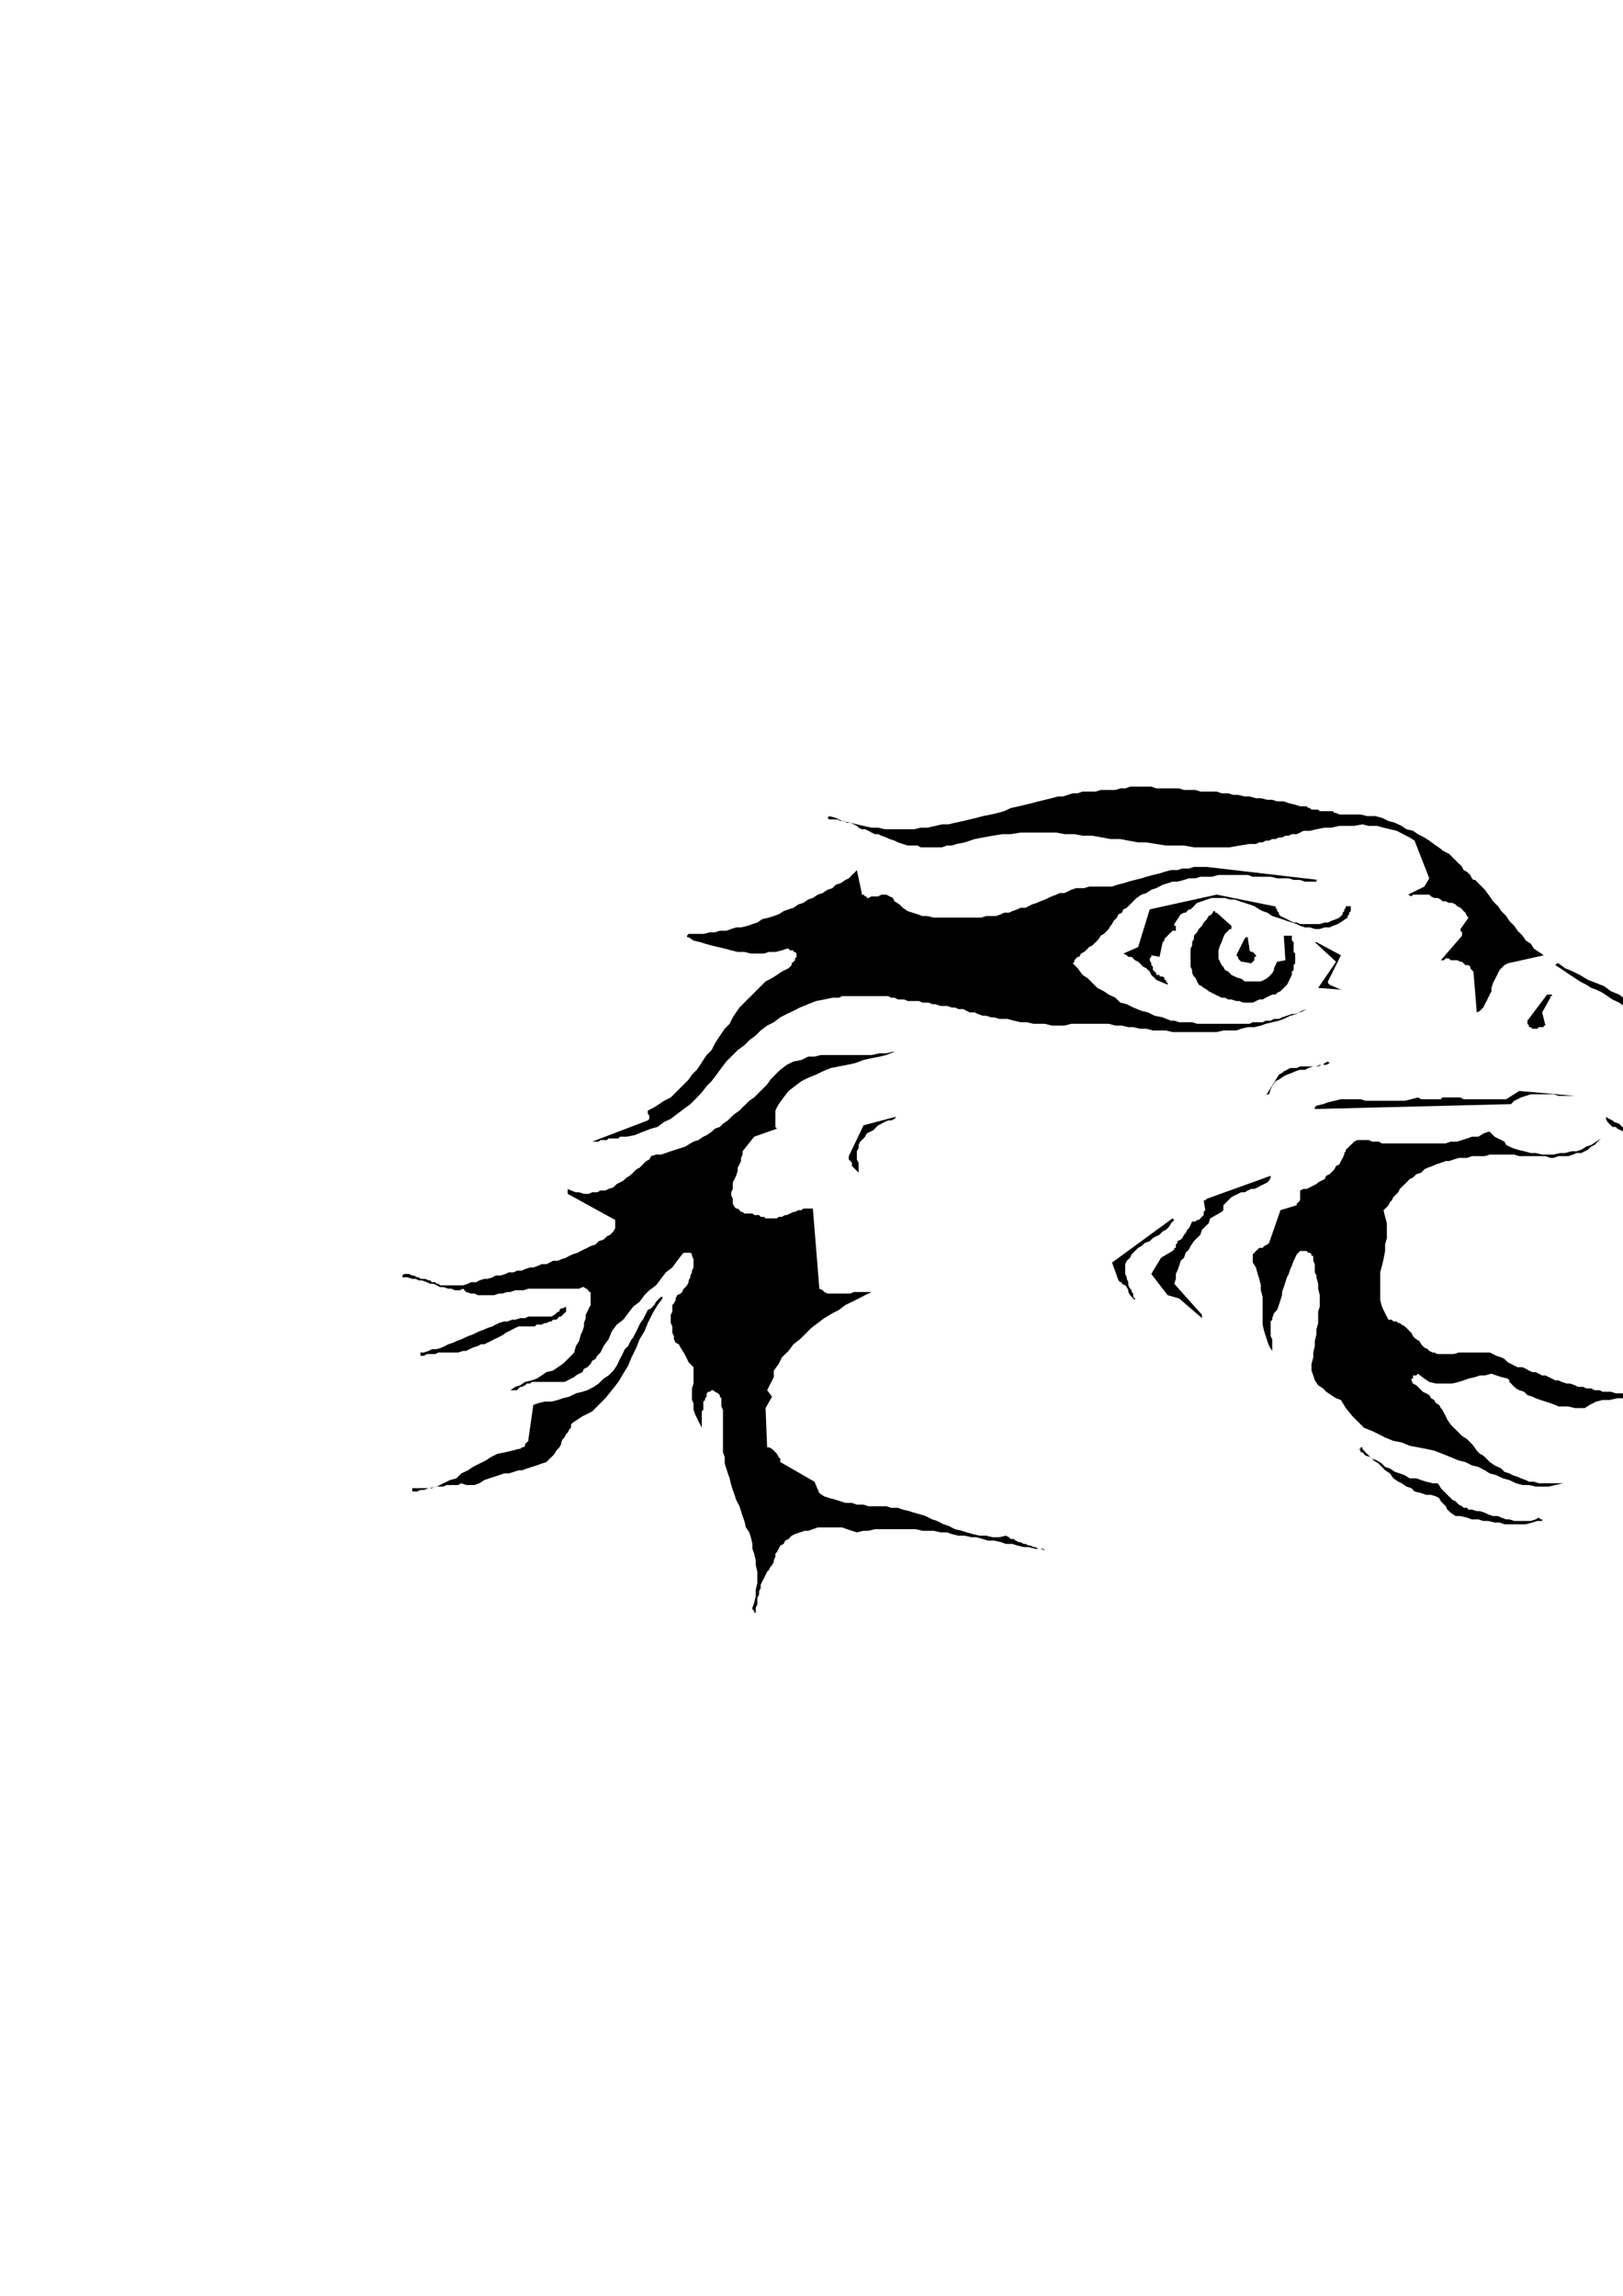
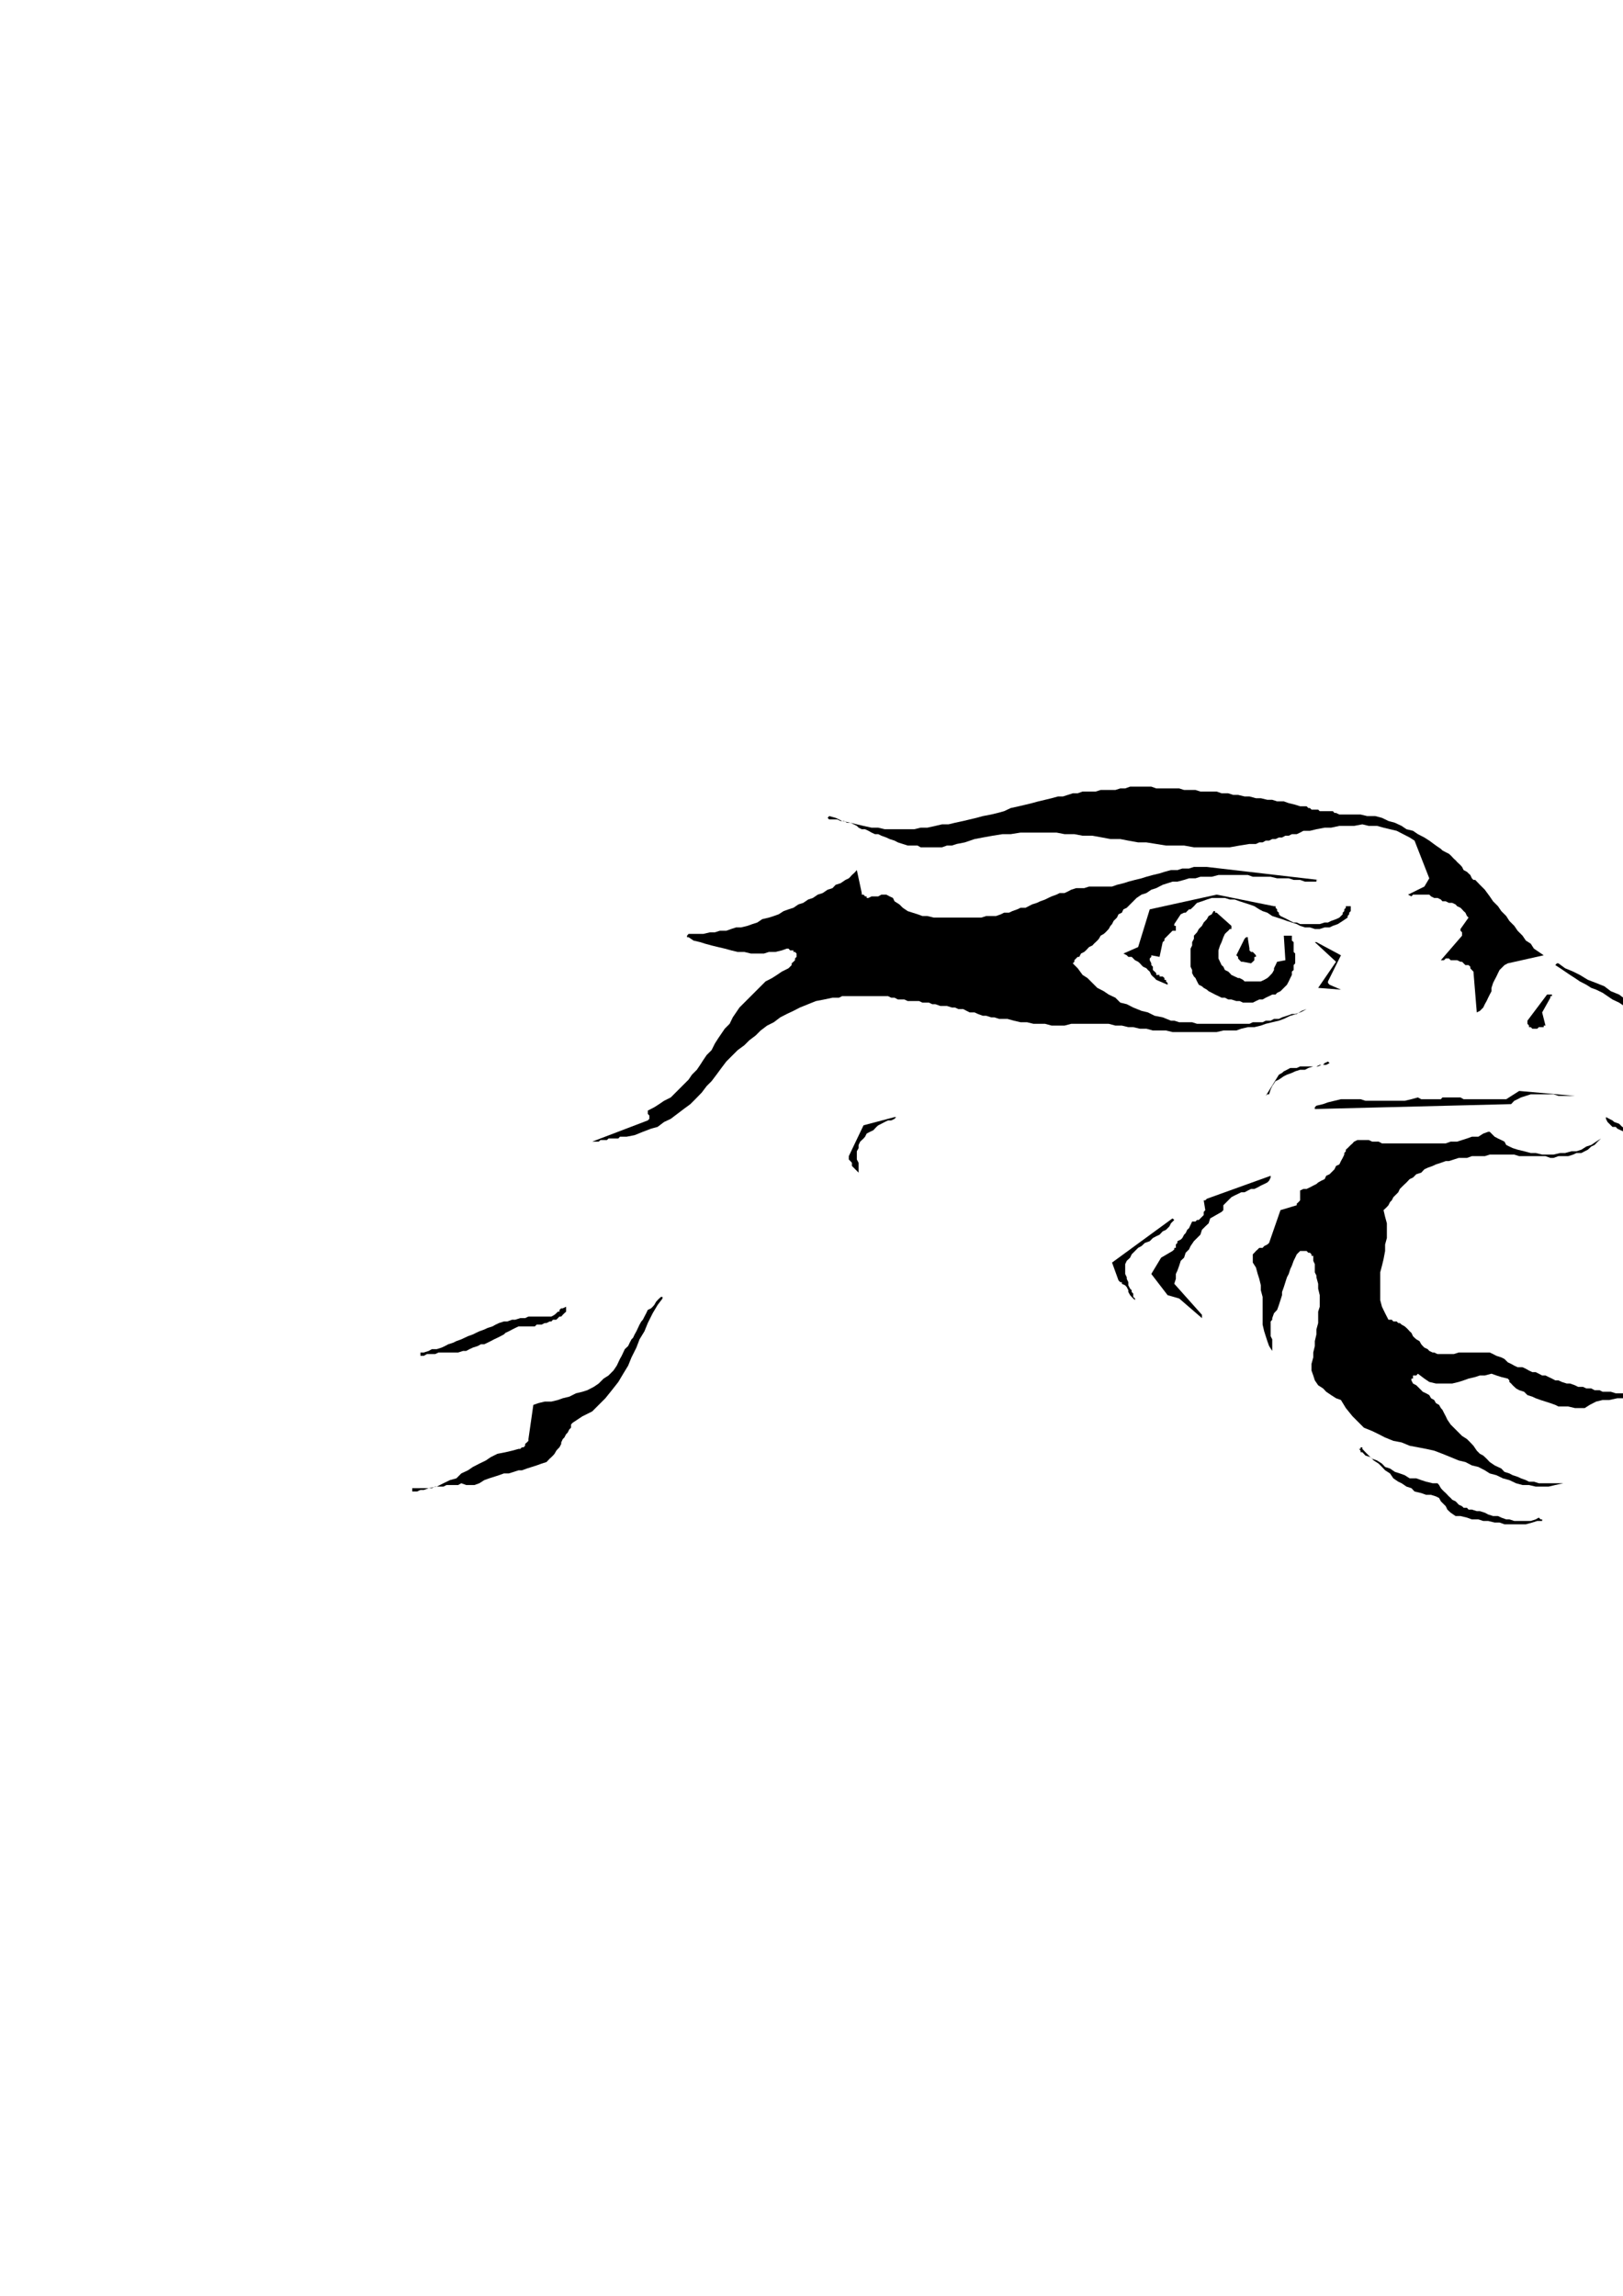
<svg xmlns="http://www.w3.org/2000/svg" height="841.89pt" viewBox="0 0 595.276 841.89" width="595.276pt" version="1.1" id="085b331e-f607-11ea-acef-dcc15c148e23">
  <g>
    <g>
      <path style="fill:#000000;" d="M 414.494,288.465 L 416.294,288.465 418.094,288.465 420.47,288.465 422.27,288.465 424.07,289.113 426.446,289.113 428.246,289.113 430.046,289.113 432.494,289.113 434.294,289.689 436.094,289.689 438.47,289.689 440.27,290.265 442.07,290.265 444.446,290.265 446.246,290.265 448.046,290.913 450.494,290.913 452.294,291.489 454.094,291.489 456.47,292.065 458.27,292.065 460.646,292.713 462.446,292.713 464.822,293.289 466.622,293.289 468.422,293.865 470.87,293.865 472.67,294.513 475.046,295.089 476.846,295.665 479.222,295.665 479.87,296.313 480.446,296.313 481.022,296.889 482.246,296.889 482.822,296.889 483.47,296.889 484.046,297.465 484.622,297.465 485.846,297.465 486.422,297.465 487.07,297.465 488.222,297.465 488.87,297.465 489.446,298.113 490.022,298.113 491.246,298.689 493.622,298.689 496.646,298.689 499.022,298.689 501.47,299.265 504.422,299.265 506.87,299.913 509.246,301.065 511.622,301.713 514.07,302.865 515.87,304.089 518.246,304.665 520.046,305.889 522.422,307.113 524.222,308.265 526.67,310.065 528.47,311.289 529.046,311.865 530.27,312.513 531.422,313.089 532.07,313.665 533.222,314.889 533.87,315.465 534.446,316.113 535.67,317.265 536.246,317.913 536.822,319.065 538.046,319.713 538.622,320.289 539.27,320.865 539.846,322.089 540.422,322.665 541.07,322.665 542.798,324.465 544.598,326.265 546.398,328.713 547.622,330.513 549.422,332.313 550.646,334.113 552.446,335.913 553.598,337.713 555.398,339.513 556.622,341.313 558.422,343.113 559.646,344.913 561.446,346.065 562.598,347.865 564.398,349.089 566.198,350.313 553.022,353.265 551.798,353.913 550.646,355.065 549.998,355.713 549.422,356.865 548.846,358.089 548.198,359.313 547.622,360.465 547.046,362.265 547.046,363.489 546.398,364.713 545.822,365.865 545.246,367.089 544.598,368.241 544.022,369.465 542.798,370.689 541.646,371.265 540.422,356.289 539.846,355.713 539.27,355.065 539.27,354.489 538.622,353.913 537.47,353.913 536.822,353.265 536.246,352.689 535.67,352.689 534.446,352.113 533.87,352.113 533.222,352.113 532.07,352.113 531.422,351.465 530.27,351.465 529.622,352.113 528.47,352.113 536.246,343.113 536.246,342.465 536.246,342.465 536.246,341.889 536.246,341.889 536.246,341.889 535.67,341.313 535.67,341.313 535.67,340.665 538.622,336.489 538.046,335.913 537.47,334.689 536.822,334.113 536.246,333.465 535.67,332.889 534.446,332.313 533.87,331.665 532.646,331.089 531.422,331.089 530.27,330.513 529.046,330.513 528.47,329.865 527.246,329.289 526.022,329.289 524.87,328.713 524.222,328.065 523.07,328.065 521.846,328.065 521.27,328.065 520.046,328.065 519.47,328.065 518.246,328.065 517.67,328.713 516.446,328.065 522.422,325.113 524.222,322.089 518.822,308.265 517.022,307.113 514.646,305.889 512.27,304.665 509.822,304.089 507.446,303.513 505.07,302.865 502.046,302.865 499.67,302.289 496.646,302.865 493.622,302.865 491.246,302.865 488.222,303.513 485.846,303.513 482.822,304.089 480.446,304.665 478.07,304.665 476.846,305.313 475.622,305.889 473.822,305.889 472.67,306.465 471.446,306.465 470.222,307.113 469.07,307.113 467.846,307.689 466.622,307.689 465.47,308.265 464.246,308.265 463.094,308.913 461.87,308.913 460.646,309.489 459.494,309.489 458.27,309.489 454.67,310.065 451.07,310.713 447.47,310.713 444.446,310.713 440.846,310.713 437.894,310.713 434.294,310.065 430.694,310.065 427.67,310.065 424.07,309.489 420.47,308.913 417.446,308.913 413.846,308.265 410.894,307.689 407.294,307.689 404.27,307.113 400.67,306.465 397.07,306.465 394.046,305.889 390.446,305.889 387.494,305.313 383.894,305.313 380.87,305.313 377.27,305.313 374.318,305.313 370.718,305.889 367.694,305.889 364.094,306.465 360.494,307.113 357.47,307.689 353.87,308.913 350.918,309.489 349.118,310.065 347.318,310.065 345.518,310.713 343.07,310.713 341.27,310.713 339.47,310.713 337.67,310.713 336.518,310.065 334.718,310.065 332.918,310.065 331.118,309.489 329.318,308.913 328.094,308.265 326.294,307.689 325.07,307.113 323.27,306.465 322.118,305.889 320.894,305.889 319.67,305.313 318.518,304.665 317.294,304.089 316.07,304.089 314.918,303.513 314.27,302.865 313.118,302.289 311.894,301.713 310.67,301.713 309.518,301.065 308.294,301.065 307.07,300.489 305.918,300.489 304.118,300.489 303.542,299.913 303.542,299.913 303.542,299.913 304.118,299.265 306.494,299.913 308.87,301.065 311.894,301.713 314.27,302.289 316.718,302.865 319.67,303.513 322.118,303.513 324.494,304.089 327.518,304.089 329.894,304.089 332.27,304.089 335.294,304.089 337.67,303.513 340.118,303.513 343.07,302.865 345.518,302.289 347.894,302.289 350.27,301.713 353.294,301.065 355.67,300.489 358.118,299.913 360.494,299.265 363.518,298.689 365.894,298.113 368.27,297.465 370.718,296.313 373.67,295.665 376.118,295.089 378.494,294.513 380.87,293.865 383.318,293.289 385.694,292.713 388.07,292.065 389.87,292.065 391.67,291.489 393.47,290.913 395.27,290.913 397.07,290.265 398.87,290.265 400.67,290.265 401.894,290.265 403.694,289.689 405.494,289.689 407.294,289.689 409.094,289.689 410.894,289.113 412.694,289.113 414.494,288.465 Z" />
      <path style="fill:#000000;" d="M 442.646,317.913 L 483.47,322.665 483.47,322.665 482.822,322.665 482.822,323.313 482.822,323.313 481.022,323.313 478.646,323.313 476.846,322.665 474.47,322.665 472.67,322.089 470.222,322.089 468.422,322.089 466.046,321.513 463.67,321.513 461.87,321.513 459.494,321.513 457.694,320.865 455.246,320.865 452.87,320.865 451.07,320.865 448.694,320.865 446.894,320.865 444.446,321.513 442.646,321.513 440.27,321.513 438.47,322.089 436.094,322.089 434.294,322.665 431.846,323.313 430.046,323.313 428.246,323.889 426.446,324.465 424.07,325.689 422.27,326.265 420.47,327.489 418.67,328.065 416.87,329.289 415.646,330.513 415.07,331.089 413.846,332.313 413.27,332.889 412.046,333.465 411.47,334.689 410.246,335.265 409.67,336.489 408.446,337.713 407.87,338.865 407.294,339.513 406.646,340.665 405.494,341.889 404.846,342.465 403.694,343.113 403.046,344.265 402.47,344.913 401.246,346.065 400.67,346.713 399.446,347.289 398.294,348.513 397.646,349.089 396.494,349.665 395.846,350.889 395.27,350.889 394.694,351.465 394.694,351.465 394.046,352.113 394.046,352.113 394.046,352.689 394.046,352.689 393.47,353.265 395.27,355.065 397.07,357.513 398.87,358.665 400.67,360.465 402.47,362.265 404.846,363.489 406.646,364.713 409.094,365.865 410.894,367.665 413.27,368.241 415.646,369.465 418.67,370.689 421.046,371.265 423.494,372.489 426.446,373.065 429.47,374.289 430.694,374.289 432.494,374.865 434.294,374.865 435.446,374.865 437.246,374.865 439.046,375.441 440.27,375.441 442.07,375.441 443.87,375.441 445.094,375.441 446.894,375.441 448.694,375.441 449.846,375.441 451.646,375.441 453.446,375.441 454.67,375.441 456.47,375.441 458.27,375.441 459.494,374.865 461.294,374.865 463.094,374.865 464.246,374.289 466.046,374.289 467.27,373.641 469.07,373.641 470.222,373.065 472.022,372.489 473.822,371.841 475.046,371.841 476.846,371.265 478.07,370.689 479.222,370.041 477.422,370.689 475.622,371.841 473.246,372.489 470.87,373.641 469.07,374.289 466.622,374.865 464.246,375.441 462.446,376.089 460.07,376.665 457.694,376.665 455.246,377.241 453.446,377.889 451.07,377.889 448.694,377.889 446.246,378.465 443.87,378.465 441.494,378.465 439.046,378.465 436.67,378.465 434.294,378.465 432.494,378.465 430.046,378.465 427.67,377.889 425.294,377.889 422.846,377.889 420.47,377.241 418.094,377.241 415.646,376.665 413.846,376.665 411.47,376.089 409.094,376.089 406.646,375.441 404.27,375.441 401.894,375.441 399.446,375.441 397.646,375.441 395.27,375.441 392.894,375.441 390.446,376.089 388.07,376.089 385.694,376.089 383.318,375.441 380.87,375.441 379.07,375.441 376.694,374.865 374.318,374.865 371.87,374.289 369.494,373.641 368.27,373.641 366.47,373.641 364.67,373.065 363.518,373.065 361.718,372.489 360.494,372.489 358.694,371.841 357.47,371.265 355.67,371.265 354.518,370.689 353.294,370.041 351.494,370.041 350.27,369.465 349.118,369.465 347.318,368.889 346.094,368.889 344.87,368.889 343.07,368.241 341.918,368.241 340.694,367.665 339.47,367.665 338.318,367.665 337.094,367.089 335.87,367.089 334.07,367.089 332.918,367.089 331.694,366.513 330.47,366.513 329.318,366.513 328.094,365.865 326.87,365.865 325.718,365.289 324.494,365.289 323.27,365.289 321.47,365.289 320.318,365.289 319.094,365.289 317.87,365.289 316.718,365.289 315.494,365.289 313.694,365.289 312.47,365.289 311.318,365.289 310.094,365.289 308.87,365.289 307.718,365.865 306.494,365.865 305.342,365.865 302.318,366.513 299.294,367.089 296.414,368.241 293.39,369.465 291.014,370.689 288.566,371.841 286.19,373.065 283.814,374.865 281.366,376.089 278.99,377.889 277.19,379.689 274.814,381.489 273.014,383.289 270.566,385.089 268.19,387.465 266.39,389.265 264.59,391.641 262.79,394.089 260.99,396.465 259.19,398.265 257.39,400.641 255.014,403.089 253.214,404.889 250.766,406.689 248.39,408.489 246.014,410.289 243.566,411.441 241.19,413.241 238.814,413.889 235.79,415.041 232.766,416.265 229.814,416.841 229.166,416.841 228.014,416.841 227.366,416.841 226.79,417.489 225.638,417.489 224.99,417.489 223.838,417.489 223.19,417.489 222.614,418.065 222.038,418.065 220.814,418.065 220.238,418.065 219.59,418.641 218.438,418.641 217.79,418.641 217.214,418.641 237.59,410.865 237.59,410.865 238.166,410.289 238.166,409.641 238.166,409.641 238.166,409.065 237.59,408.489 237.59,407.841 237.59,407.265 239.966,406.041 241.766,404.889 243.566,403.665 246.014,402.441 247.814,400.641 248.966,399.489 250.766,397.689 252.566,395.889 253.79,394.089 255.59,392.289 256.814,390.489 257.966,388.689 259.19,386.889 260.99,385.089 262.214,382.641 263.366,380.841 264.59,379.041 265.814,377.241 267.614,375.441 268.766,373.065 269.99,371.265 271.214,369.465 273.014,367.665 274.166,366.513 275.966,364.713 277.766,362.913 278.99,361.689 280.79,359.889 283.166,358.665 284.966,357.513 286.766,356.289 289.214,355.065 289.79,354.489 290.366,353.913 290.366,353.265 291.014,352.689 291.014,352.689 291.59,352.113 291.59,351.465 292.166,350.889 292.166,350.889 292.166,350.313 292.166,349.665 291.59,349.089 291.59,349.089 291.014,349.089 291.014,348.513 290.366,348.513 290.366,348.513 289.79,348.513 289.214,347.865 288.566,347.865 286.766,348.513 284.39,349.089 282.014,349.089 280.214,349.665 277.766,349.665 275.39,349.665 273.014,349.089 270.566,349.089 268.19,348.513 265.814,347.865 263.366,347.289 260.99,346.713 258.614,346.065 256.814,345.489 254.366,344.913 252.566,343.689 251.99,343.689 251.99,343.113 251.99,343.113 252.566,342.465 254.366,342.465 256.166,342.465 257.966,342.465 260.414,341.889 262.214,341.889 264.014,341.313 266.39,341.313 268.19,340.665 269.99,340.089 271.79,340.089 274.166,339.513 275.966,338.865 277.766,338.289 279.566,337.065 282.014,336.489 283.814,335.913 285.614,335.265 287.414,334.113 289.214,333.465 291.014,332.889 292.814,331.665 294.614,331.089 296.414,329.865 298.142,329.289 299.942,328.065 301.742,327.489 303.542,326.265 305.342,325.689 306.494,324.465 308.294,323.889 310.094,322.665 311.318,322.089 311.894,321.513 312.47,320.865 312.47,320.865 313.118,320.289 313.118,320.289 313.694,319.713 313.694,319.713 314.27,319.065 316.07,327.489 316.07,328.065 316.718,328.065 316.718,328.065 317.294,328.713 317.294,328.713 317.87,328.713 317.87,329.289 318.518,329.289 319.67,328.713 320.894,328.713 322.118,328.713 323.27,328.065 325.07,328.065 326.294,328.713 327.518,329.289 328.094,330.513 329.894,331.665 331.118,332.889 332.918,334.113 334.718,334.689 336.518,335.265 338.318,335.913 340.118,335.913 342.494,336.489 344.294,336.489 346.094,336.489 348.47,336.489 350.27,336.489 352.718,336.489 354.518,336.489 356.318,336.489 358.694,336.489 359.918,336.489 361.718,335.913 363.518,335.913 365.318,335.913 367.118,335.265 368.27,334.689 370.07,334.689 371.294,334.113 373.094,333.465 374.318,332.889 376.118,332.889 377.27,332.313 378.494,331.665 380.294,331.089 381.518,330.513 383.318,329.865 384.47,329.289 385.694,328.713 387.494,328.065 388.646,327.489 390.446,327.489 391.67,326.913 392.894,326.265 394.694,325.689 395.846,325.689 397.646,325.689 399.446,325.113 400.67,325.113 402.47,325.113 404.27,325.113 406.07,325.113 407.87,325.113 409.67,324.465 412.046,323.889 413.846,323.313 416.294,322.665 418.67,322.089 420.47,321.513 422.846,320.865 425.294,320.289 427.094,319.713 429.47,319.065 431.846,319.065 433.646,318.489 436.094,318.489 437.894,317.913 440.27,317.913 442.646,317.913 Z" />
      <path style="fill:#000000;" d="M 446.246,328.065 L 467.27,332.313 467.846,332.313 467.846,332.889 468.422,333.465 468.422,334.113 468.422,334.113 469.07,334.689 469.07,335.265 469.646,335.913 470.87,336.489 472.022,337.065 473.246,337.713 474.47,338.289 475.622,338.289 476.846,338.865 478.646,338.865 479.87,338.865 481.67,338.865 482.822,338.865 484.046,338.865 485.846,338.289 487.07,338.289 488.222,337.713 490.022,337.065 491.246,336.489 491.822,335.913 492.47,335.265 492.47,334.689 493.046,334.113 493.046,333.465 493.622,332.889 493.622,332.313 494.27,332.313 494.846,332.313 495.422,332.313 495.422,332.889 495.422,334.113 494.846,334.689 494.846,335.265 494.27,335.913 494.27,336.489 492.47,337.713 490.67,338.865 488.87,339.513 487.646,340.089 485.846,340.089 484.046,340.665 482.246,340.665 480.446,340.089 478.646,340.089 476.846,339.513 475.622,338.865 473.822,338.289 472.022,337.713 470.222,337.065 468.422,336.489 466.622,335.913 464.822,334.689 463.094,334.113 461.87,333.465 460.07,332.313 458.27,331.665 456.47,331.089 454.67,330.513 452.87,329.865 451.07,329.865 449.27,329.289 448.046,329.289 446.246,329.289 444.446,329.289 442.646,329.865 440.846,330.513 439.046,331.089 438.47,331.665 437.894,332.313 436.67,333.465 436.094,333.465 435.446,334.113 434.87,334.689 434.294,334.689 433.07,335.265 430.694,338.865 430.694,339.513 430.694,339.513 431.27,339.513 431.27,340.089 431.27,340.089 431.27,340.665 431.27,341.313 430.694,341.313 430.046,341.313 429.47,341.889 428.894,342.465 428.246,343.113 427.67,343.689 427.094,344.265 427.094,344.913 426.446,345.489 425.294,350.889 422.27,350.313 422.27,350.889 421.694,351.465 421.694,352.113 422.27,353.265 422.27,353.913 422.846,354.489 422.846,355.065 422.846,355.713 423.494,356.289 424.07,356.865 424.07,357.513 425.294,357.513 425.294,358.089 426.446,358.089 427.094,358.665 427.094,359.313 427.67,359.313 427.67,359.313 427.67,359.889 427.67,359.889 428.246,360.465 428.246,360.465 428.246,361.113 428.246,361.113 424.07,359.313 423.494,358.665 422.846,358.089 422.27,357.513 421.694,356.289 421.046,355.713 420.47,355.065 419.246,354.489 418.67,353.913 418.094,353.265 417.446,352.689 416.294,352.113 415.646,351.465 415.07,350.889 413.846,350.889 413.27,350.313 412.046,349.665 417.446,347.289 421.694,333.465 446.246,328.065 Z" />
      <path style="fill:#000000;" d="M 445.67,334.689 L 445.67,334.689 446.246,334.689 446.246,334.689 446.246,334.689 451.646,339.513 451.646,340.665 451.07,340.665 450.494,341.313 449.846,341.889 449.27,342.465 448.694,343.689 448.046,345.489 447.47,346.713 446.894,348.513 446.894,349.665 446.894,351.465 447.47,352.689 448.046,353.913 448.694,354.489 449.27,355.713 450.494,356.289 451.07,356.865 451.646,357.513 452.87,358.089 454.094,358.665 454.67,358.665 455.894,359.313 456.47,359.889 457.694,359.889 458.846,359.889 460.07,359.889 461.294,359.889 462.446,359.889 463.67,359.313 464.822,358.665 465.47,358.089 466.622,356.865 467.27,355.713 467.27,355.065 467.846,353.913 468.422,352.689 471.446,352.113 470.87,343.113 473.822,343.113 473.822,343.689 473.822,344.913 474.47,345.489 474.47,346.713 474.47,347.289 474.47,348.513 474.47,349.089 475.046,349.665 475.046,350.889 475.046,351.465 475.046,352.113 475.046,353.265 474.47,353.913 474.47,355.065 474.47,355.713 473.822,356.289 473.822,357.513 473.246,358.665 472.67,359.889 472.022,361.113 471.446,361.689 470.87,362.265 469.646,363.489 468.422,364.065 467.846,364.713 466.622,364.713 465.47,365.289 464.246,365.865 463.094,366.513 461.87,366.513 460.646,367.089 459.494,367.665 458.27,367.665 457.046,367.665 455.894,367.665 454.67,367.089 453.446,367.089 451.646,366.513 450.494,366.513 449.27,365.865 448.046,365.865 446.894,365.289 445.67,364.713 444.446,364.065 443.294,363.489 442.646,362.913 441.494,362.265 440.846,361.689 439.694,361.113 439.046,359.889 438.47,358.665 437.894,358.089 437.246,356.865 437.246,355.713 436.67,354.489 436.67,353.265 436.67,352.113 436.67,350.889 436.67,349.665 436.67,347.865 437.246,346.713 437.246,345.489 437.894,344.265 437.894,343.113 439.046,341.889 439.694,340.665 440.846,339.513 441.494,338.289 442.646,337.065 443.294,335.913 444.446,335.265 445.094,334.113 445.094,334.113 445.67,334.113 445.67,334.689 445.67,334.689 Z" />
      <path style="fill:#000000;" d="M 457.046,343.689 L 457.046,343.689 457.694,343.689 457.694,344.265 457.694,344.265 458.27,347.865 458.27,348.513 458.27,348.513 458.27,348.513 458.846,349.089 458.846,349.089 459.494,349.089 460.07,349.665 460.07,349.665 460.646,350.313 460.646,350.889 460.07,350.889 460.07,351.465 460.07,352.113 459.494,352.689 459.494,352.689 458.846,353.265 455.894,352.689 455.246,352.689 455.246,352.689 454.67,352.113 454.67,352.113 454.094,351.465 454.094,351.465 454.094,350.889 453.446,350.313 456.47,344.265 456.47,344.265 456.47,344.265 457.046,343.689 457.046,343.689 Z" />
      <path style="fill:#000000;" d="M 482.822,345.489 L 491.822,350.313 487.07,359.889 487.07,360.465 487.07,360.465 487.646,361.113 487.646,361.113 491.822,362.913 483.47,362.265 490.022,352.689 482.246,345.489 482.246,345.489 482.822,345.489 482.822,345.489 482.822,345.489 Z" />
      <path style="fill:#000000;" d="M 571.598,353.265 L 574.046,355.065 576.998,356.289 579.446,357.513 582.398,359.313 585.422,360.465 588.446,361.689 590.822,363.489 593.846,364.713 596.222,366.513 599.246,368.241 601.622,370.041 603.998,371.841 605.798,374.289 607.598,376.665 609.398,379.689 610.622,382.065 611.198,383.865 611.846,385.665 612.422,386.889 612.998,388.689 613.646,390.489 613.646,391.641 613.646,393.441 614.222,395.241 614.222,396.465 614.222,398.265 614.222,400.065 614.222,401.289 614.222,403.089 613.646,404.889 613.646,406.041 613.646,407.841 612.998,409.641 612.998,410.865 612.422,412.665 612.422,414.465 611.846,415.689 611.198,417.489 611.198,419.289 610.622,420.441 610.046,422.169 610.046,423.969 609.398,425.769 608.822,426.993 608.822,428.793 608.246,430.017 608.246,431.817 607.598,433.617 607.598,432.393 607.022,431.169 607.022,430.017 606.446,428.793 605.798,427.569 605.222,425.769 604.646,424.617 603.422,423.393 602.846,421.593 601.622,420.441 600.398,419.289 599.246,418.065 598.022,416.841 596.798,415.689 595.646,415.041 594.422,414.465 593.198,413.889 592.622,413.241 591.398,413.241 590.822,412.665 590.246,412.089 589.598,411.441 589.022,410.289 589.022,409.641 590.246,410.289 591.398,410.865 592.046,411.441 593.846,412.089 594.998,413.241 596.222,413.889 597.446,414.465 598.598,415.041 599.822,416.265 601.046,416.841 601.622,418.065 602.846,419.289 603.998,420.441 604.646,421.593 605.222,422.817 605.798,423.969 606.446,423.969 606.446,423.969 607.022,423.969 607.598,424.617 608.822,422.817 609.398,421.017 610.046,419.289 610.622,417.489 611.198,415.689 611.198,413.889 611.846,412.089 611.846,409.641 611.846,407.841 611.846,406.041 611.198,404.241 611.198,401.865 611.198,400.065 610.622,398.265 610.622,396.465 610.622,394.665 609.398,392.865 608.246,391.065 607.022,389.841 605.798,388.689 603.998,387.465 602.846,386.889 601.046,385.665 599.246,385.089 599.246,385.089 599.246,384.441 598.598,384.441 598.598,383.865 599.246,382.641 599.822,382.065 600.398,380.841 601.046,379.041 601.046,377.889 601.046,376.665 601.046,375.441 600.398,374.289 598.598,372.489 597.446,370.689 595.646,368.889 593.846,367.665 591.398,366.513 589.598,365.289 587.798,364.065 585.422,362.913 583.622,362.265 581.822,361.113 579.446,359.889 577.646,358.665 575.846,357.513 574.046,356.289 572.246,355.065 570.446,353.913 571.022,353.265 571.022,353.265 571.022,353.265 571.598,353.265 Z" />
      <path style="fill:#000000;" d="M 567.998,364.713 L 567.998,364.713 567.998,364.713 568.646,364.713 568.646,364.713 569.222,364.713 569.222,365.289 568.646,365.289 568.646,365.289 568.646,365.865 567.998,365.865 567.998,365.865 568.646,365.865 565.622,371.265 566.846,376.089 566.846,376.089 566.198,376.089 566.198,376.665 565.622,376.665 565.046,376.665 564.398,376.665 563.822,377.241 563.246,377.241 562.598,377.241 562.598,377.241 562.022,377.241 561.446,376.665 561.446,376.665 560.798,376.665 560.798,376.089 560.798,376.089 560.222,375.441 560.222,374.865 560.222,374.865 560.222,374.289 567.422,364.713 567.422,364.713 567.998,364.713 567.998,364.713 567.998,364.713 Z" />
-       <path style="fill:#000000;" d="M 327.518,385.665 L 327.518,385.665 328.094,385.665 328.094,385.665 328.094,385.665 325.07,386.889 322.694,387.465 319.67,388.041 316.718,388.689 313.694,389.841 310.67,390.489 307.718,391.065 304.694,391.641 301.742,392.865 299.294,394.089 296.414,395.241 293.966,396.465 291.59,398.265 289.214,400.065 287.414,402.441 285.614,404.889 284.966,406.041 284.39,407.265 284.39,408.489 284.39,409.641 284.39,410.865 284.39,412.089 284.39,413.241 284.966,413.889 276.614,416.841 272.366,422.169 272.366,423.393 271.79,424.617 271.79,425.769 271.214,426.993 270.566,428.217 270.566,429.369 269.99,431.169 269.414,432.393 268.766,433.617 268.766,434.769 268.766,435.993 268.19,437.217 268.19,438.369 268.766,439.593 268.766,441.393 269.414,442.617 269.99,443.193 270.566,443.193 271.214,443.769 271.79,444.417 272.366,444.417 273.014,444.993 274.166,444.993 274.814,444.993 275.966,444.993 276.614,445.569 277.766,445.569 278.414,445.569 278.99,446.217 280.214,446.217 280.79,446.793 281.366,446.793 282.59,446.793 283.814,446.793 284.966,446.793 285.614,446.217 286.766,446.217 287.99,445.569 288.566,445.569 289.79,444.993 291.014,444.417 291.59,444.417 292.814,443.769 293.966,443.769 294.614,443.193 295.766,443.193 296.99,443.193 298.142,443.193 300.518,472.569 301.742,473.145 302.318,473.793 303.542,474.369 304.694,474.369 305.918,474.369 307.07,474.369 308.294,474.369 309.518,474.369 310.67,474.369 311.894,474.369 313.118,473.793 314.27,473.793 315.494,473.793 317.294,473.793 318.518,473.793 319.67,473.793 317.294,474.945 314.918,476.169 312.47,477.393 310.094,478.545 307.718,480.345 305.342,481.569 302.318,483.369 299.942,485.169 297.566,486.969 295.19,489.345 293.39,491.145 291.014,492.945 289.214,495.393 286.766,497.769 285.614,500.145 283.814,502.593 283.814,502.593 283.814,503.169 283.814,503.169 283.814,503.745 283.814,503.745 283.814,504.393 283.814,504.393 283.814,504.969 281.366,509.793 283.166,512.169 280.79,516.345 281.366,530.745 282.014,530.745 283.166,531.321 283.814,531.969 284.39,532.545 284.966,533.121 285.614,534.345 286.19,534.921 286.19,536.145 298.718,543.345 300.518,547.521 302.318,548.745 304.118,549.321 306.494,549.969 308.294,550.545 310.094,551.121 312.47,551.121 314.27,551.769 316.718,551.769 318.518,552.345 320.894,552.345 322.694,552.345 325.07,552.345 326.87,552.921 329.318,552.921 331.118,553.569 333.494,554.145 335.294,554.721 337.67,555.369 339.47,555.945 341.918,557.169 343.718,557.745 346.094,558.969 347.894,559.545 350.27,560.769 352.718,561.345 354.518,561.921 356.894,562.569 359.27,563.145 361.718,563.145 364.094,563.721 366.47,563.721 368.918,563.145 370.07,563.721 370.718,564.369 371.87,564.369 372.518,564.945 373.67,565.521 374.318,565.521 375.47,566.169 376.118,566.169 377.27,566.745 377.918,566.745 379.07,567.321 379.718,567.321 380.87,567.969 381.518,567.969 382.67,567.969 383.318,568.545 381.518,567.969 379.718,567.969 377.27,567.321 375.47,567.321 373.094,566.745 371.294,566.169 368.918,566.169 367.118,565.521 364.67,564.945 362.294,564.945 360.494,564.369 358.118,563.721 356.318,563.721 353.87,563.145 351.494,563.145 349.118,562.569 347.318,561.921 344.87,561.921 342.494,561.345 340.694,561.345 338.318,561.345 335.87,560.769 334.07,560.769 331.694,560.769 329.318,560.769 327.518,560.769 325.07,560.769 323.27,560.769 320.894,560.769 318.518,561.345 316.718,561.345 314.27,561.921 312.47,561.345 310.67,560.769 308.87,560.121 307.07,560.121 305.342,560.121 303.542,560.121 301.742,560.121 299.942,560.121 298.142,560.769 296.414,561.345 295.19,561.345 293.39,561.921 291.59,562.569 290.366,563.145 289.214,564.369 287.99,564.945 287.414,566.169 286.19,566.745 285.614,567.969 284.966,569.121 284.39,569.769 284.39,570.921 283.814,572.145 283.814,572.721 283.166,573.945 282.59,574.521 282.014,575.745 281.366,576.321 280.79,577.545 280.214,578.769 279.566,579.921 278.99,581.145 278.99,582.369 278.414,583.521 278.414,584.745 277.766,585.969 277.766,587.121 277.766,588.345 277.19,589.569 277.19,590.721 277.19,591.369 277.19,591.369 276.614,591.369 276.614,591.369 276.614,590.721 275.966,590.145 275.966,590.145 275.966,589.569 276.614,587.769 277.19,585.321 277.19,582.945 277.766,580.569 277.766,578.769 277.766,576.321 277.19,573.945 277.19,572.145 276.614,569.769 275.966,567.969 275.966,566.169 275.39,563.721 274.814,561.921 273.59,560.121 273.014,557.745 272.366,555.945 271.79,554.145 271.214,552.345 269.99,549.969 269.414,548.169 268.766,546.369 268.19,544.569 267.614,542.121 266.966,540.321 266.39,538.521 265.814,536.721 265.814,534.345 265.166,532.545 265.166,530.169 265.166,528.369 265.166,525.921 265.166,524.193 265.166,522.969 265.166,522.393 265.166,521.169 265.166,519.945 265.166,518.793 265.166,517.569 265.166,516.993 264.59,515.769 264.59,514.545 264.59,513.969 264.59,512.745 264.014,512.169 264.014,511.593 263.366,510.945 262.214,510.369 261.566,509.793 260.99,509.793 260.99,509.793 260.414,510.369 259.766,510.369 259.19,510.945 259.19,512.169 258.614,512.745 258.614,513.393 257.966,513.969 257.966,515.193 257.966,515.769 257.966,516.993 257.39,517.569 257.39,518.145 257.39,519.369 257.39,519.945 257.39,521.169 257.39,521.745 257.39,522.393 257.39,523.545 256.814,522.393 256.166,521.169 255.59,519.945 255.014,518.793 254.366,516.993 254.366,515.769 254.366,514.545 253.79,513.393 253.79,511.593 253.79,510.369 253.79,509.145 254.366,507.345 254.366,506.193 254.366,504.393 254.366,503.169 254.366,501.369 253.79,500.793 252.566,499.569 251.99,498.345 251.414,497.193 250.766,495.969 249.614,494.169 248.966,492.945 247.814,492.369 247.166,491.145 247.166,489.993 246.59,488.769 246.59,487.545 246.59,486.393 246.014,485.169 246.014,483.945 246.014,482.793 246.014,482.145 246.59,480.993 246.59,479.769 246.59,478.545 247.166,477.969 247.814,476.745 247.814,476.169 248.39,474.945 249.614,474.369 250.19,473.793 250.766,472.569 251.414,471.993 251.99,471.345 252.566,470.193 252.566,469.545 253.214,468.393 253.214,467.745 253.79,466.593 253.79,465.945 254.366,464.793 254.366,463.569 254.366,462.993 254.366,461.769 253.79,460.545 253.79,460.545 253.79,459.969 253.214,459.393 252.566,459.393 251.99,459.393 251.99,459.393 251.414,459.393 251.414,459.393 250.766,459.393 250.766,459.393 250.19,459.969 250.19,459.969 248.39,462.345 246.59,464.793 244.214,466.593 242.414,468.969 240.614,471.345 238.166,473.145 236.366,474.945 234.566,477.393 232.19,479.193 230.39,481.569 228.59,483.945 226.214,485.745 224.414,488.193 223.19,491.145 221.39,493.593 220.238,495.969 219.014,497.193 218.438,498.345 217.214,498.993 216.638,500.145 215.414,501.369 214.19,501.945 213.614,503.169 212.39,503.745 211.238,504.393 210.59,504.969 209.438,505.545 208.214,506.193 206.99,506.769 205.838,506.769 204.614,506.769 202.814,506.769 202.238,506.769 201.014,506.769 199.79,506.769 198.638,506.769 197.99,506.769 196.838,506.769 196.19,506.769 195.038,506.769 194.39,507.345 193.238,507.345 192.59,507.993 191.438,508.569 190.79,508.569 190.214,509.145 189.638,509.793 188.99,509.793 188.414,509.793 188.414,509.793 187.838,509.793 187.19,509.793 188.99,508.569 190.79,507.993 192.59,506.769 195.038,506.193 196.838,505.545 198.638,504.393 200.438,503.169 202.814,502.593 204.614,501.369 206.414,500.145 207.638,498.993 209.438,497.193 210.59,495.969 211.238,493.593 212.39,491.793 213.038,489.345 213.614,488.193 214.19,486.393 214.19,485.169 214.838,483.369 214.838,482.145 215.414,480.993 215.99,479.769 216.638,478.545 216.638,477.969 216.638,477.393 216.638,476.745 216.638,476.169 216.638,475.593 216.638,475.593 216.638,474.945 216.638,474.369 216.638,473.793 215.99,473.793 215.99,473.145 215.414,473.145 215.414,472.569 214.838,472.569 214.19,471.993 213.614,471.993 212.39,472.569 211.238,472.569 210.014,472.569 208.79,472.569 207.638,472.569 206.414,472.569 205.19,472.569 204.038,472.569 202.814,472.569 201.59,472.569 200.438,472.569 198.638,472.569 197.414,472.569 196.19,472.569 195.038,472.569 193.814,472.569 192.014,473.145 190.79,473.145 188.99,473.145 187.19,473.793 186.038,473.793 184.238,474.369 183.014,474.369 181.214,474.945 179.99,474.945 178.19,474.945 177.038,474.945 175.238,474.945 174.014,474.369 172.79,474.369 170.99,473.793 169.838,472.569 168.614,473.145 166.814,473.145 165.59,472.569 164.438,472.569 162.638,471.993 161.414,471.993 160.19,471.345 159.038,470.769 157.814,470.769 156.59,470.193 154.79,469.545 153.638,469.545 152.414,468.969 151.19,468.969 149.39,468.393 148.238,468.393 147.59,468.393 147.59,467.745 147.59,467.745 147.59,467.745 148.238,467.169 148.814,467.169 148.814,467.169 149.39,467.169 150.038,467.169 151.19,467.745 151.838,467.745 152.99,468.393 153.638,468.393 154.214,468.969 155.438,468.969 156.014,468.969 157.238,469.545 157.814,469.545 158.39,470.193 159.614,470.193 160.19,470.769 160.838,470.769 161.414,471.345 162.638,471.345 169.838,471.345 171.638,470.769 172.79,470.193 174.59,470.193 175.814,469.545 177.614,468.969 178.838,468.969 180.638,468.393 181.79,467.745 183.59,467.745 185.39,467.169 186.614,466.593 188.414,466.593 189.638,465.945 191.438,465.945 192.59,465.369 194.39,464.793 195.614,464.793 197.414,464.145 198.638,463.569 200.438,463.569 201.59,462.993 202.814,462.345 204.614,462.345 205.838,461.769 207.638,461.193 208.79,460.545 210.014,459.969 211.814,459.393 213.038,458.745 214.19,458.169 215.414,457.593 216.638,456.945 218.438,456.369 219.59,455.145 221.39,454.569 222.614,453.345 223.838,452.769 224.99,451.545 225.638,450.393 225.638,448.593 225.638,447.945 225.638,447.945 225.638,447.369 225.638,447.369 208.214,437.793 208.214,437.217 208.214,437.217 208.214,436.569 208.214,435.993 209.438,436.569 211.238,437.217 212.39,437.217 214.19,437.793 215.99,437.793 217.214,437.217 219.014,437.217 220.238,436.569 222.038,436.569 223.19,435.993 224.99,435.417 226.214,434.193 227.366,433.617 228.59,432.969 229.814,431.817 230.966,431.169 232.19,430.017 233.414,428.793 234.566,428.217 235.214,427.569 236.366,426.417 237.014,425.769 238.166,425.193 238.814,423.969 240.614,423.393 242.414,423.393 244.214,422.817 246.014,422.169 247.814,421.593 249.614,421.017 251.414,420.441 253.214,419.289 254.366,418.641 256.166,418.065 257.966,416.841 259.19,416.265 260.99,415.041 262.214,413.889 264.014,413.241 265.166,412.089 266.966,410.865 268.19,409.641 269.414,408.489 271.214,407.265 272.366,406.041 273.59,404.889 274.814,403.665 276.614,402.441 277.766,401.289 278.99,400.065 280.214,398.841 281.366,397.689 282.59,395.889 283.814,394.665 284.966,393.441 286.19,392.289 288.566,390.489 291.014,389.265 293.966,388.689 296.414,387.465 298.718,387.465 301.094,386.889 304.118,386.889 306.494,386.889 309.518,386.889 311.894,386.889 314.27,386.889 317.294,386.889 319.67,386.889 322.694,386.241 325.07,386.241 327.518,385.665 Z" />
      <path style="fill:#000000;" d="M 487.07,389.265 L 487.07,389.265 487.07,389.265 487.646,389.841 487.646,389.841 486.422,390.489 484.622,390.489 483.47,391.065 481.67,391.065 479.87,391.641 478.646,392.289 476.846,392.289 475.046,392.865 473.822,393.441 472.022,394.089 470.87,394.665 469.07,395.889 467.846,396.465 466.622,398.265 466.046,399.489 465.47,401.289 464.822,401.289 464.822,401.289 464.246,401.865 464.246,401.865 469.07,394.089 470.222,393.441 470.87,392.865 472.022,392.289 473.246,391.641 474.47,391.641 475.622,391.641 476.846,391.065 478.07,391.065 479.222,391.065 480.446,391.065 481.67,391.065 482.822,391.065 484.046,390.489 485.27,390.489 485.846,389.841 487.07,389.265 Z" />
      <path style="fill:#000000;" d="M 557.198,400.065 L 577.646,401.865 576.998,401.865 575.846,401.865 574.622,401.865 572.822,401.865 571.598,401.865 569.798,401.289 567.998,401.289 566.198,401.289 564.398,401.289 562.598,401.289 561.446,401.289 559.646,401.865 557.846,402.441 556.622,403.089 555.398,403.665 554.246,404.889 482.246,406.689 482.246,406.689 482.246,406.689 482.246,406.041 482.246,406.041 482.822,405.465 482.822,405.465 482.822,405.465 482.822,405.465 485.27,404.889 487.07,404.241 489.446,403.665 491.822,403.089 494.27,403.089 496.646,403.089 499.022,403.089 500.822,403.665 503.27,403.665 505.646,403.665 508.022,403.665 510.47,403.665 512.846,403.665 515.222,403.665 517.67,403.089 520.046,402.441 521.27,403.089 522.422,403.089 523.07,403.089 524.222,403.089 525.446,403.089 526.022,403.089 527.246,403.089 528.47,403.089 529.046,402.441 530.27,402.441 530.846,402.441 532.07,402.441 533.222,402.441 533.87,402.441 535.022,402.441 535.67,402.441 536.822,403.089 538.046,403.089 539.27,403.089 540.422,403.089 541.07,403.089 542.222,403.089 543.446,403.089 544.598,403.089 545.246,403.089 546.398,403.089 547.622,403.089 548.198,403.089 549.422,403.089 550.646,403.089 551.222,403.089 552.446,403.089 557.198,400.065 Z" />
      <path style="fill:#000000;" d="M 328.094,409.641 L 328.094,409.641 328.67,409.641 328.67,409.641 328.67,409.641 328.094,410.289 326.87,410.865 325.718,410.865 324.494,411.441 323.27,412.089 322.118,412.665 321.47,413.241 320.318,414.465 319.094,415.041 317.87,415.689 317.294,416.841 316.718,417.489 315.494,418.641 314.918,419.865 314.918,421.017 314.27,422.169 314.27,423.393 314.27,424.617 314.27,425.193 314.918,426.417 314.918,427.569 314.918,428.217 314.918,428.793 314.918,430.017 314.27,429.369 313.694,428.793 313.118,428.217 312.47,427.569 312.47,426.417 311.894,425.769 311.318,425.193 311.318,423.969 316.718,412.665 328.094,409.641 Z" />
      <path style="fill:#000000;" d="M 546.398,415.041 L 547.622,416.265 548.198,416.841 549.422,417.489 550.646,418.065 551.798,418.641 552.446,419.865 553.598,420.441 554.822,421.017 556.622,421.593 558.998,422.169 561.446,422.817 563.246,422.817 565.622,423.393 567.998,423.393 569.798,423.393 572.246,422.817 574.046,422.817 576.422,422.169 578.222,422.169 580.022,421.593 581.822,420.441 583.622,419.865 585.422,418.641 587.222,417.489 585.998,418.641 584.846,419.865 583.622,420.441 582.398,421.593 581.246,422.169 580.022,422.817 578.222,422.817 576.998,423.393 575.198,423.969 573.398,423.969 571.598,423.969 569.798,424.617 568.646,424.617 566.846,423.969 565.046,423.969 563.822,423.969 562.022,423.969 560.222,423.969 558.422,423.969 557.198,423.969 555.398,423.393 553.598,423.393 551.798,423.393 549.998,423.393 548.198,423.393 546.398,423.393 544.598,423.969 543.446,423.969 541.646,423.969 539.846,423.969 538.046,424.617 536.246,424.617 535.022,424.617 533.222,425.193 531.422,425.769 530.27,425.769 528.47,426.417 526.67,426.993 525.446,427.569 523.646,428.217 522.422,428.793 521.27,430.017 519.47,430.593 518.246,431.817 517.022,432.393 515.87,433.617 514.646,434.769 513.422,435.993 512.846,437.217 512.27,437.793 511.046,439.017 510.47,440.169 509.822,440.817 509.246,441.969 508.67,442.617 507.446,443.769 508.022,446.217 508.67,448.593 508.67,450.969 508.67,453.993 508.022,456.369 508.022,458.745 507.446,461.769 506.87,464.145 506.222,466.593 506.222,469.545 506.222,471.993 506.222,474.369 506.222,476.745 506.87,479.193 508.022,481.569 509.246,483.945 510.47,483.945 511.046,484.593 512.27,484.593 512.846,485.169 513.422,485.169 514.07,485.745 515.222,486.393 515.87,486.969 516.446,487.545 517.022,488.193 517.67,488.769 518.246,489.993 518.822,490.569 519.47,491.145 520.622,491.793 521.27,492.945 521.846,493.593 522.422,494.169 523.646,494.745 524.222,495.393 525.446,495.969 526.022,495.969 527.246,496.545 528.47,496.545 530.27,496.545 532.07,496.545 533.222,496.545 535.022,495.969 536.822,495.969 538.622,495.969 539.846,495.969 541.646,495.969 543.446,495.969 544.598,495.969 546.398,495.969 547.622,496.545 548.846,497.193 550.646,497.769 551.798,498.345 553.022,499.569 554.246,500.145 555.398,500.793 556.622,501.369 558.422,501.369 559.646,501.945 560.798,502.593 562.022,503.169 563.246,503.169 564.398,503.745 565.622,504.393 566.846,504.393 567.998,504.969 569.222,505.545 570.446,506.193 571.598,506.193 572.822,506.769 574.622,507.345 575.846,507.345 577.646,507.993 578.798,508.569 580.598,508.569 581.822,509.145 583.622,509.145 584.846,509.793 586.646,509.793 587.798,510.369 589.598,510.369 590.822,510.369 592.622,510.945 593.846,510.945 595.646,510.945 596.798,511.593 598.598,511.593 599.822,511.593 601.622,511.593 602.846,511.593 604.646,511.593 605.798,512.169 607.598,512.169 608.822,511.593 610.622,511.593 611.846,511.593 613.646,511.593 614.798,511.593 616.598,510.945 617.822,510.945 619.046,510.369 620.846,510.369 618.398,510.945 616.022,511.593 613.646,512.169 611.198,512.169 608.822,512.745 605.798,512.745 603.422,512.745 601.046,512.745 598.022,512.745 595.646,512.745 593.198,512.745 590.246,513.393 587.798,513.393 585.422,513.969 583.046,515.193 581.246,516.345 579.446,516.345 577.646,516.345 575.198,515.769 573.398,515.769 571.598,515.769 570.446,515.193 568.646,514.545 566.846,513.969 565.046,513.393 563.246,512.745 562.022,512.169 560.222,511.593 558.998,510.369 557.198,509.793 556.046,509.145 554.822,507.993 554.246,507.345 554.246,507.345 553.598,506.769 553.598,506.769 553.598,506.193 553.598,506.193 553.022,505.545 553.022,505.545 550.646,504.969 548.846,504.393 547.046,503.745 544.598,504.393 542.798,504.393 541.07,504.969 538.622,505.545 536.822,506.193 535.022,506.769 532.646,507.345 530.846,507.345 528.47,507.345 526.67,507.345 524.222,506.769 522.422,505.545 520.046,503.745 519.47,504.393 519.47,504.393 518.822,504.393 518.246,504.393 518.246,504.969 518.246,505.545 517.67,505.545 517.67,506.193 518.246,507.345 519.47,507.993 520.046,508.569 521.27,509.793 521.846,510.369 523.07,510.945 524.222,511.593 524.87,512.745 526.022,513.393 526.67,514.545 527.822,515.193 528.47,516.345 529.046,516.993 529.622,518.145 530.27,519.369 530.846,520.593 532.07,522.393 533.87,524.193 535.022,525.345 536.246,526.569 538.046,527.721 539.27,528.945 540.422,530.169 541.646,531.969 542.798,533.121 544.022,533.769 545.246,534.921 546.398,536.145 548.198,537.369 549.422,537.945 550.646,538.521 551.798,539.745 553.598,540.321 554.822,540.969 556.622,541.545 557.846,542.121 559.646,542.769 560.798,543.345 562.598,543.345 564.398,543.921 565.622,543.921 566.846,543.921 567.998,543.921 569.222,543.921 570.446,543.921 571.022,543.921 572.246,543.921 573.398,543.921 570.446,544.569 567.998,545.145 565.622,545.145 563.246,545.145 560.798,544.569 558.422,544.569 556.046,543.921 553.598,542.769 551.222,542.121 548.846,540.969 546.398,540.321 544.598,539.169 542.222,537.945 539.846,537.369 537.47,536.145 535.022,535.569 532.07,534.345 529.046,533.121 526.022,531.969 523.07,531.321 520.046,530.745 517.022,530.169 514.07,528.945 511.046,528.369 508.022,527.145 505.646,525.921 503.27,524.769 500.246,523.545 497.87,521.169 496.07,519.369 493.622,516.345 491.822,513.393 490.022,512.745 488.222,511.593 486.422,510.369 485.27,509.145 483.47,507.993 482.246,506.193 481.67,504.393 481.022,502.593 481.022,500.145 481.67,497.769 481.67,495.969 482.246,493.593 482.246,491.793 482.822,489.345 482.822,487.545 483.47,485.169 483.47,483.369 483.47,480.993 484.046,479.193 484.046,476.745 484.046,474.945 483.47,472.569 483.47,470.769 482.822,468.393 482.822,467.745 482.246,466.593 482.246,465.369 482.246,464.793 482.246,463.569 481.67,462.345 481.67,461.769 481.67,460.545 481.022,460.545 481.022,459.969 481.022,459.969 480.446,459.393 480.446,459.393 479.87,459.393 479.222,458.745 478.646,458.745 478.07,458.745 478.07,458.745 477.422,458.745 476.846,458.745 475.622,459.969 475.046,461.193 474.47,462.345 473.822,464.145 473.246,465.369 472.67,467.169 472.022,468.393 471.446,470.193 470.87,471.993 470.222,473.793 470.222,474.945 469.646,476.745 469.07,478.545 468.422,480.345 467.27,481.569 466.622,483.369 466.622,483.945 466.046,484.593 466.046,485.745 466.046,486.393 466.046,486.969 466.046,488.193 466.046,488.769 466.046,489.345 466.046,489.993 466.622,491.145 466.622,491.793 466.622,492.369 466.622,492.945 466.622,493.593 466.622,494.745 466.622,495.393 465.47,493.593 464.822,491.793 464.246,489.993 463.67,488.193 463.094,485.745 463.094,483.945 463.094,482.145 463.094,479.769 463.094,477.969 463.094,475.593 462.446,473.145 462.446,471.345 461.87,468.969 461.294,467.169 460.646,464.793 459.494,462.993 459.494,462.345 459.494,462.345 459.494,461.769 459.494,461.193 459.494,461.193 459.494,460.545 459.494,459.969 459.494,459.969 460.07,459.393 460.646,458.745 461.294,458.169 461.87,457.593 463.094,457.593 463.67,456.945 464.822,456.369 465.47,455.793 469.646,443.769 475.622,441.969 475.622,441.393 476.27,440.817 476.846,440.169 476.846,439.593 476.846,439.017 476.846,438.369 476.846,437.217 476.846,436.569 478.07,435.993 479.222,435.993 480.446,435.417 481.67,434.769 482.822,434.193 483.47,433.617 484.622,432.969 485.846,432.393 486.422,431.169 487.646,430.593 488.222,430.017 489.446,428.793 490.022,427.569 491.246,426.993 491.822,425.769 492.47,424.617 493.046,423.393 493.046,422.817 493.622,422.169 493.622,421.593 494.27,421.017 494.846,420.441 495.422,419.865 496.07,419.289 496.646,418.641 497.87,418.065 499.022,418.065 500.246,418.065 500.822,418.065 502.046,418.065 503.27,418.641 504.422,418.641 505.646,418.641 506.87,419.289 508.022,419.289 509.246,419.289 510.47,419.289 511.046,419.289 512.27,419.289 513.422,419.289 515.87,419.289 517.67,419.289 520.046,419.289 521.846,419.289 524.222,419.289 526.022,419.289 527.822,419.289 530.27,419.289 532.07,418.641 534.446,418.641 536.246,418.065 538.046,417.489 539.846,416.841 542.222,416.841 544.022,415.689 545.822,415.041 545.822,415.041 546.398,415.041 546.398,415.041 546.398,415.041 Z" />
      <path style="fill:#000000;" d="M 466.046,431.169 L 466.046,431.169 466.046,431.817 466.046,431.817 466.046,431.817 465.47,432.969 464.822,433.617 463.67,434.193 462.446,434.769 461.294,435.417 460.07,435.993 458.846,435.993 457.694,436.569 456.47,437.217 455.246,437.217 454.094,437.793 452.87,438.369 451.646,439.017 450.494,440.169 449.846,440.817 448.694,441.969 448.694,442.617 448.694,442.617 448.694,443.193 448.694,443.193 448.694,443.769 448.694,443.769 448.046,444.417 448.046,444.417 443.87,446.793 443.294,448.593 442.07,449.745 440.846,450.969 440.27,452.769 439.046,453.993 437.894,455.145 436.67,456.945 436.094,458.169 434.87,459.393 434.294,461.193 433.07,462.345 432.494,464.145 431.846,465.945 431.27,467.169 431.27,468.969 430.694,470.769 440.846,482.145 440.846,482.793 440.846,482.793 440.846,482.793 440.846,483.369 432.494,476.169 428.246,474.945 422.27,467.169 425.87,461.193 430.046,458.745 430.046,458.745 430.694,458.169 430.694,457.593 431.27,457.593 431.27,456.945 431.27,456.369 431.846,455.793 431.846,455.145 433.07,454.569 433.646,453.993 434.294,452.769 434.87,452.193 435.446,450.969 436.094,450.393 436.67,449.169 437.246,447.945 438.47,447.945 439.046,447.369 439.694,447.369 440.27,446.793 440.846,446.217 441.494,445.569 441.494,444.417 442.07,443.769 441.494,440.169 441.494,440.169 442.07,440.169 442.07,440.169 442.646,439.593 466.046,431.169 Z" />
      <path style="fill:#000000;" d="M 430.694,447.369 L 429.47,448.593 428.894,449.745 427.67,450.969 426.446,451.545 425.294,452.769 424.07,453.345 422.846,453.993 421.694,455.145 419.894,455.793 418.67,456.945 417.446,457.593 416.294,458.745 415.07,459.969 414.494,461.193 413.27,462.345 412.694,463.569 412.694,464.793 412.694,465.369 412.694,466.593 412.694,467.169 413.27,468.393 413.27,468.969 413.846,470.193 413.846,470.769 413.846,471.345 414.494,472.569 415.07,473.145 415.07,473.793 415.646,474.369 415.646,475.593 416.294,476.169 416.294,476.745 415.646,476.169 415.07,475.593 414.494,474.945 413.846,473.793 413.846,473.145 413.27,471.993 412.694,471.345 411.47,470.769 411.47,470.193 411.47,470.193 410.894,470.193 410.246,469.545 407.87,462.993 430.046,446.793 430.046,446.793 430.694,447.369 430.694,447.369 430.694,447.369 Z" />
      <path style="fill:#000000;" d="M 242.99,475.593 L 242.99,475.593 242.99,475.593 242.99,476.169 242.99,476.169 241.19,478.545 239.39,481.569 237.59,485.169 236.366,488.193 234.566,491.145 233.414,494.169 231.614,497.769 230.39,500.793 228.59,503.745 226.79,506.769 224.414,509.793 222.038,512.745 219.59,515.193 217.214,517.569 213.614,519.369 210.014,521.745 209.438,522.393 209.438,523.545 208.79,524.193 208.214,525.345 207.638,525.921 206.99,527.145 206.414,527.721 205.838,528.945 205.838,529.521 205.19,530.745 204.614,531.321 204.038,531.969 203.39,533.121 202.814,533.769 202.238,534.345 201.59,534.921 200.438,536.145 198.638,536.721 196.838,537.369 195.038,537.945 193.238,538.521 191.438,539.169 190.214,539.169 188.414,539.745 186.614,540.321 184.814,540.321 183.014,540.969 181.214,541.545 179.414,542.121 177.614,542.769 175.814,543.921 174.014,544.569 172.214,544.569 170.99,544.569 169.19,543.921 168.038,544.569 166.814,544.569 165.014,544.569 163.79,544.569 162.638,545.145 161.414,545.145 159.614,545.145 158.39,545.721 157.238,545.721 155.438,546.369 154.214,546.369 152.99,546.945 151.19,546.945 151.19,546.945 151.19,546.369 151.19,546.369 151.19,545.721 154.79,545.721 157.238,545.721 160.19,545.145 162.638,543.921 165.014,542.769 167.39,542.121 169.19,540.321 171.638,539.169 173.438,537.945 175.814,536.721 178.19,535.569 179.99,534.345 182.438,533.121 185.39,532.545 187.838,531.969 190.214,531.321 190.79,531.321 191.438,530.745 192.014,530.745 192.59,530.169 192.59,529.521 193.238,528.945 193.814,528.369 193.814,527.721 195.614,515.193 197.414,514.545 199.79,513.969 202.238,513.969 204.614,513.393 206.414,512.745 208.79,512.169 211.238,510.945 213.614,510.369 215.414,509.793 217.79,508.569 219.59,507.345 221.39,505.545 223.19,504.393 224.99,502.593 226.214,500.793 227.366,498.345 228.014,497.193 228.59,495.969 229.166,494.745 230.39,493.593 230.966,492.369 231.614,491.145 232.19,490.569 232.766,489.345 233.414,488.193 233.99,486.969 234.566,485.745 235.214,484.593 235.79,483.945 236.366,482.793 237.014,481.569 237.59,480.345 238.814,479.769 239.39,479.193 239.966,478.545 240.614,477.393 241.19,476.745 241.766,476.169 242.414,475.593 242.99,475.593 Z" />
      <path style="fill:#000000;" d="M 207.638,479.769 L 207.638,480.993 206.99,481.569 206.414,482.145 205.838,482.793 205.19,482.793 204.614,483.369 204.038,483.945 202.814,483.945 202.238,484.593 201.59,484.593 200.438,485.169 199.79,485.169 198.638,485.745 197.99,485.745 196.838,485.745 196.19,486.393 194.39,486.393 193.238,486.393 191.438,486.393 190.214,486.393 188.99,486.969 187.838,487.545 186.614,488.193 185.39,488.769 184.814,489.345 183.59,489.993 182.438,490.569 181.214,491.145 179.99,491.793 178.838,492.369 177.614,492.945 176.39,492.945 175.238,493.593 173.438,494.169 172.214,494.745 170.99,495.393 169.838,495.393 168.038,495.969 166.814,495.969 165.59,495.969 163.79,495.969 162.638,495.969 160.838,495.969 159.614,496.545 158.39,496.545 156.59,496.545 155.438,497.193 154.214,497.193 154.214,497.193 154.214,496.545 154.214,496.545 154.214,495.969 155.438,495.969 157.238,495.393 158.39,494.745 160.19,494.745 161.99,494.169 163.214,493.593 164.438,492.945 166.238,492.369 167.39,491.793 169.19,491.145 170.414,490.569 171.638,489.993 173.438,489.345 174.59,488.769 175.814,488.193 177.614,487.545 178.838,486.969 180.638,486.393 181.79,485.745 183.014,485.169 184.814,484.593 186.038,484.593 187.838,483.945 188.99,483.945 190.79,483.369 192.59,483.369 193.814,482.793 195.614,482.793 197.414,482.793 198.638,482.793 200.438,482.793 202.238,482.793 203.39,482.145 204.038,481.569 204.614,480.993 205.19,480.993 205.19,480.345 205.838,479.769 206.414,479.769 207.638,479.193 207.638,479.769 207.638,479.769 207.638,479.769 207.638,479.769 Z" />
      <path style="fill:#000000;" d="M 499.67,531.321 L 500.822,532.545 502.046,533.769 503.27,534.921 505.07,535.569 506.87,536.721 508.022,537.945 509.822,538.521 511.622,539.745 513.422,540.321 515.222,540.969 517.022,542.121 519.47,542.121 521.27,542.769 523.07,543.345 525.446,543.921 527.246,543.921 527.822,544.569 528.47,545.721 529.046,546.369 529.622,546.945 530.27,547.521 531.422,548.745 532.07,549.321 532.646,549.969 533.87,550.545 534.446,551.121 535.022,551.769 536.246,552.345 536.822,552.921 538.046,552.921 538.622,553.569 539.846,553.569 541.646,554.145 542.798,554.145 544.598,554.721 545.822,555.369 547.622,555.945 549.422,555.945 550.646,556.521 552.446,557.169 553.598,557.169 555.398,557.745 556.622,557.745 558.422,557.745 560.222,557.745 561.446,557.745 563.246,557.169 564.398,556.521 565.046,557.169 565.622,557.169 565.622,557.169 565.622,557.745 563.822,557.745 562.022,558.321 559.646,558.969 557.846,558.969 556.046,558.969 553.598,558.969 551.798,558.969 549.998,558.321 548.198,558.321 545.822,557.745 544.022,557.745 542.222,557.169 539.846,557.169 538.046,556.521 535.67,555.945 533.87,555.945 532.07,554.721 530.846,553.569 530.27,552.345 529.046,551.121 528.47,550.545 527.822,549.321 526.67,548.745 524.87,548.169 523.07,548.169 521.27,547.521 518.822,546.945 517.67,545.721 515.87,545.145 514.07,543.921 512.846,543.345 511.046,542.121 509.822,540.321 508.022,539.169 506.87,537.945 505.646,536.721 503.846,535.569 502.622,534.345 500.822,533.769 499.67,532.545 499.022,532.545 499.022,531.969 499.022,531.969 498.446,531.321 499.022,531.321 499.022,530.745 499.67,530.745 499.67,531.321 Z" />
    </g>
  </g>
  <g>
</g>
  <g>
</g>
  <g>
</g>
</svg>